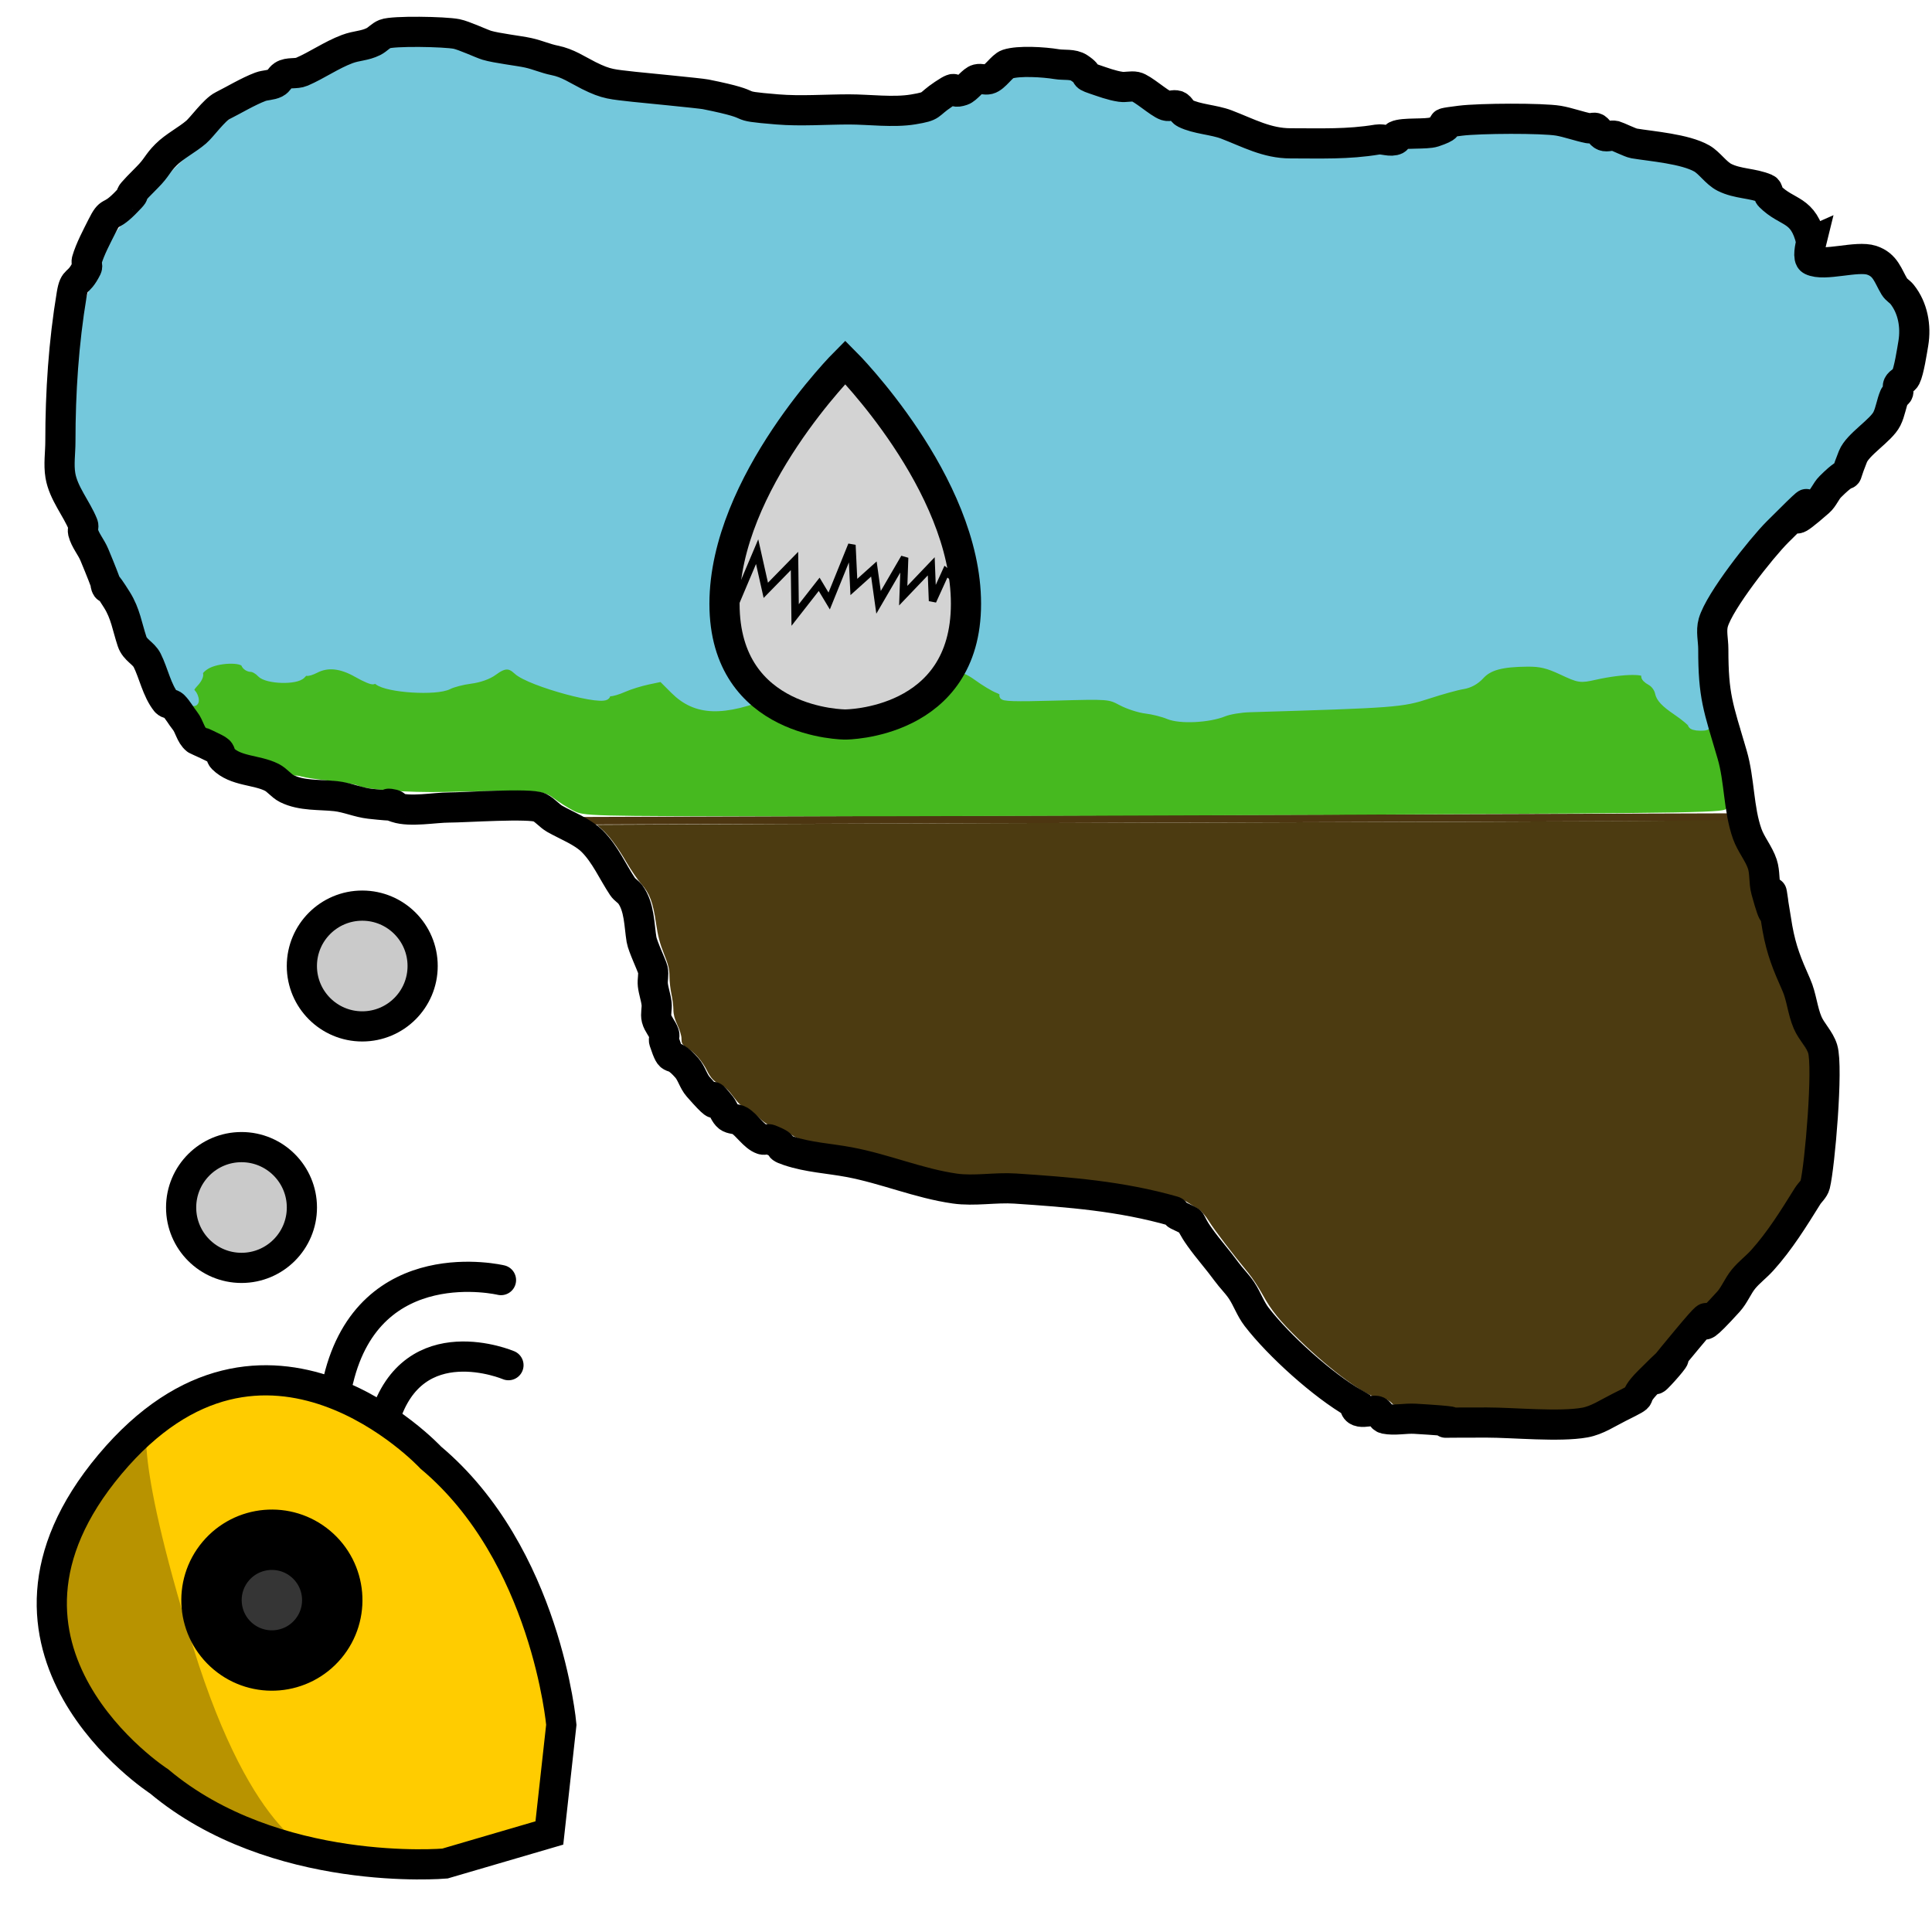
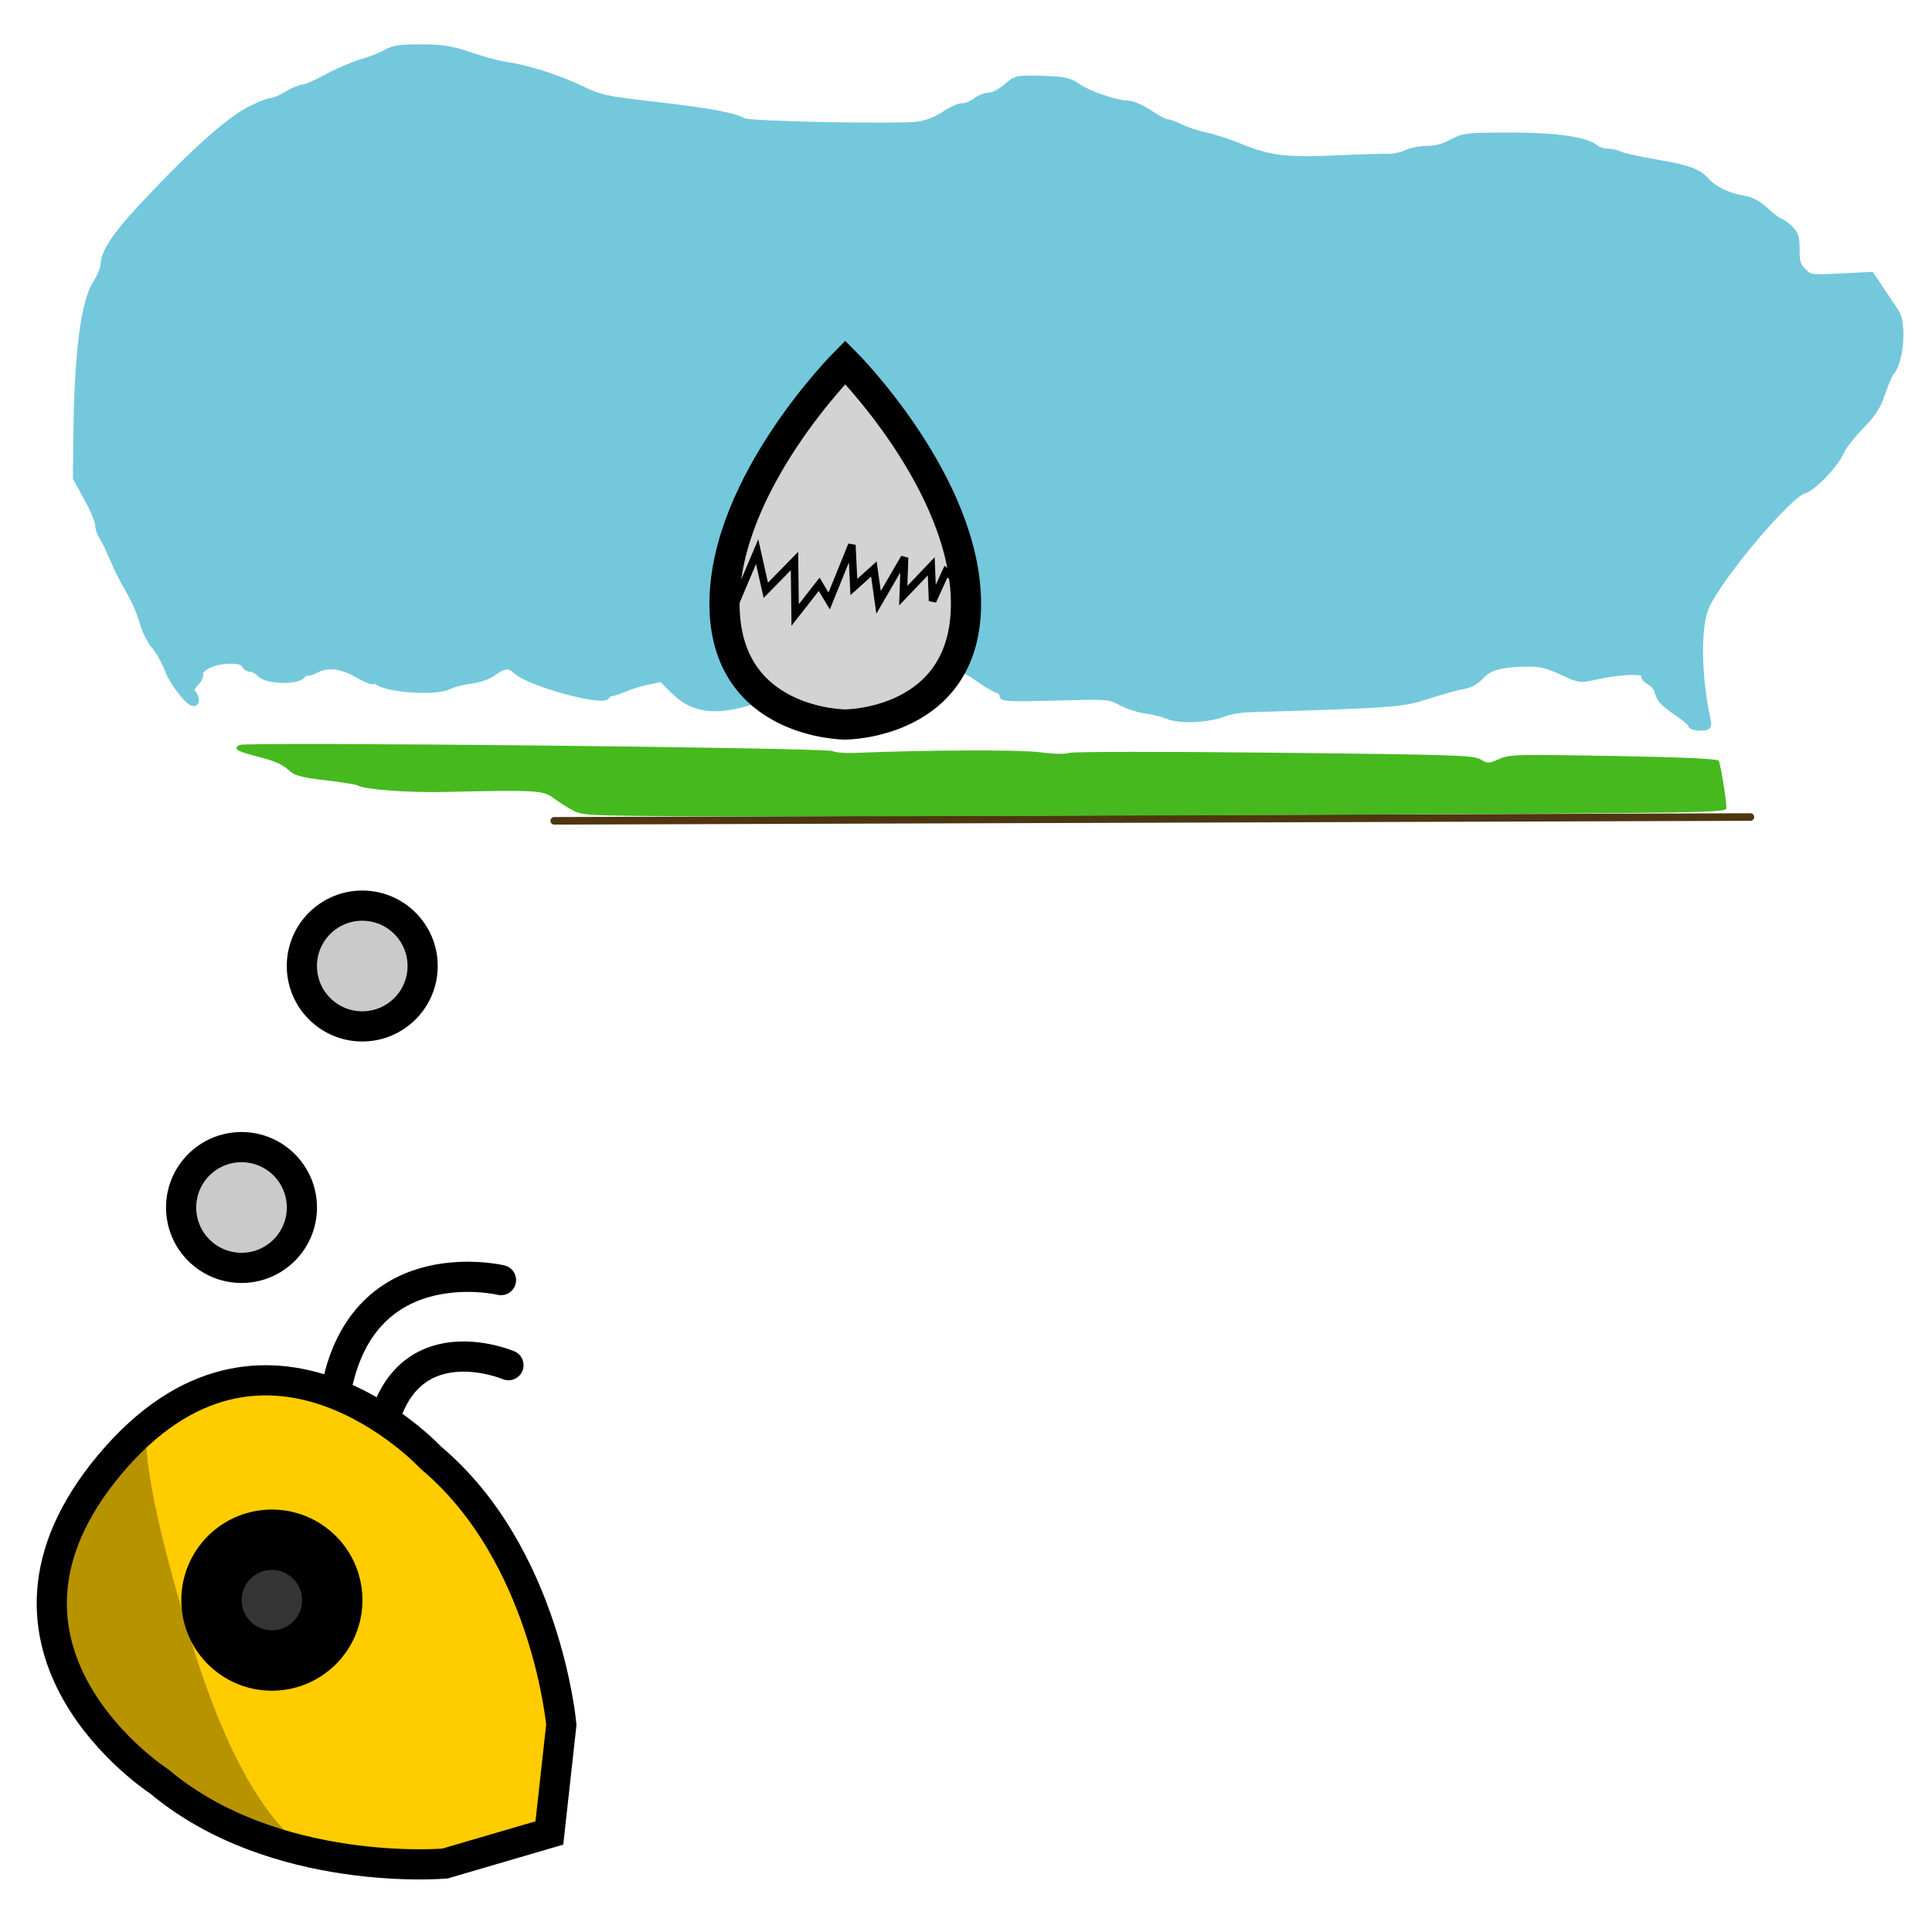
<svg xmlns="http://www.w3.org/2000/svg" xmlns:ns1="http://www.inkscape.org/namespaces/inkscape" xmlns:ns2="http://sodipodi.sourceforge.net/DTD/sodipodi-0.dtd" width="256" height="256" viewBox="0 0 67.733 67.733" version="1.1" id="svg1" ns1:version="1.3.2 (091e20e, 2023-11-25, custom)" ns2:docname="old-games-icon.svg">
  <ns2:namedview id="namedview1" pagecolor="#505050" bordercolor="#ffffff" borderopacity="1" ns1:showpageshadow="0" ns1:pageopacity="0" ns1:pagecheckerboard="1" ns1:deskcolor="#505050" ns1:document-units="px" showgrid="true" ns1:zoom="2" ns1:cx="16.5" ns1:cy="100.5" ns1:window-width="1920" ns1:window-height="999" ns1:window-x="-9" ns1:window-y="-9" ns1:window-maximized="1" ns1:current-layer="layer4">
    <ns1:grid visible="true" id="grid1" units="px" originx="0" originy="0" spacingx="1.058" spacingy="1.058" empcolor="#0099e5" empopacity="0.302" color="#0099e5" opacity="0.149" empspacing="4" dotted="false" gridanglex="30" gridanglez="30" />
  </ns2:namedview>
  <defs id="defs1" />
  <g ns1:groupmode="layer" id="layer4" ns1:label="Layer 2">
    <path style="fill:none;fill-opacity:1;stroke:#4d3611;stroke-width:0.265;stroke-linecap:round;stroke-linejoin:miter;stroke-dasharray:none;stroke-opacity:1;paint-order:stroke fill markers" d="M 19.43,28.777 61.367,28.644" id="path9" />
-     <path style="fill:#4c3b11;fill-opacity:1;stroke:none;stroke-width:0.177;stroke-linecap:round;stroke-linejoin:miter;stroke-dasharray:none;stroke-opacity:1;paint-order:stroke fill markers" d="m 197.371,186.483 c -2.722,-0.066 -5.666,-0.203 -6.541,-0.305 -0.875,-0.101 -2.675,-0.19 -4,-0.197 -1.96,-0.01 -2.452,-0.064 -2.639,-0.289 -0.357,-0.43 -1.154,-0.784 -1.765,-0.784 -1.471,0 -6.305,-3.511 -10.569,-7.678 -2.593,-2.533 -3.668,-3.863 -4.83,-5.975 -0.521,-0.946 -1.358,-2.219 -1.861,-2.828 -2.109,-2.554 -4.511,-5.706 -5.219,-6.85 -0.48,-0.775 -1.006,-1.374 -1.431,-1.631 -0.37,-0.223 -1.035,-0.638 -1.478,-0.921 -2.774,-1.774 -17.085,-3.704 -26.666,-3.598 -4.475,0.05 -4.234,0.09 -10.914,-1.796 -4.454,-1.257 -6.652,-1.748 -9.939,-2.22 -2.959,-0.424 -4.104,-0.737 -4.835,-1.318 -0.707,-0.562 -2.296,-1.249 -2.892,-1.249 -0.212,0 -0.891,-0.491 -1.595,-1.155 -0.704,-0.664 -1.442,-1.199 -1.736,-1.258 -0.371,-0.074 -0.763,-0.441 -1.433,-1.342 -0.653,-0.878 -1.134,-1.334 -1.649,-1.562 -0.874,-0.386 -1.342,-0.87 -1.868,-1.931 -0.553,-1.113 -1.503,-2.238 -2.362,-2.794 -0.922,-0.597 -0.989,-0.695 -0.993,-1.448 -0.002,-0.34 -0.241,-1.123 -0.533,-1.739 -0.37,-0.782 -0.532,-1.396 -0.536,-2.033 -0.003,-0.502 -0.12,-1.429 -0.259,-2.061 -0.139,-0.632 -0.256,-1.684 -0.259,-2.339 -0.005,-0.971 -0.139,-1.523 -0.732,-3.005 -0.542,-1.356 -0.807,-2.375 -1.047,-4.027 -0.406,-2.787 -0.832,-3.93 -1.938,-5.194 -0.481,-0.549 -1.372,-1.852 -1.982,-2.895 -1.208,-2.068 -2.309,-3.535 -3.292,-4.39 l -0.631,-0.549 23.856,-0.114 c 13.121,-0.063 40.999,-0.154 61.951,-0.203 20.952,-0.049 43.942,-0.135 51.088,-0.191 l 12.993,-0.102 0.302,1.296 c 0.18,0.774 0.73,2.125 1.363,3.354 0.89,1.726 1.079,2.254 1.173,3.27 0.132,1.444 0.86,4.294 1.333,5.221 0.186,0.364 0.338,0.855 0.338,1.092 0,0.918 1.06,4.556 1.991,6.832 0.537,1.313 1.186,3.182 1.443,4.154 0.504,1.908 1.11,3.287 2.169,4.935 l 0.672,1.046 -0.027,3.285 c -0.029,3.436 -0.223,6.35 -0.707,10.574 l -0.288,2.516 -1.637,2.522 c -2.852,4.395 -3.657,5.467 -5.672,7.555 -1.093,1.133 -2.397,2.706 -2.935,3.541 -0.998,1.548 -2.393,3.005 -2.879,3.005 -0.544,0 -1.188,0.616 -3.393,3.249 -1.232,1.47 -3.21,3.676 -4.396,4.901 -1.186,1.225 -2.204,2.379 -2.263,2.563 -0.162,0.507 -4.945,2.87 -6.237,3.081 -1.093,0.179 -3.762,0.174 -11.816,-0.022 z" id="path11" transform="scale(0.265)" />
    <path style="fill:#46b91f;fill-opacity:1;stroke:none;stroke-width:0.063;stroke-linecap:round;stroke-linejoin:miter;stroke-dasharray:none;stroke-opacity:1;paint-order:stroke fill markers" d="m 75.837,107.236 c -0.778,-0.409 -1.959,-1.158 -2.624,-1.664 -1.341,-1.02 -2.297,-1.073 -14.346,-0.8 -4.902,0.111 -10.671,-0.321 -11.552,-0.866 -0.204,-0.126 -2.115,-0.431 -4.246,-0.676 -2.935,-0.338 -4.061,-0.616 -4.645,-1.148 -1.096,-0.997 -1.894,-1.357 -4.491,-2.024 -2.627,-0.675 -3.169,-1.039 -2.239,-1.504 0.877,-0.439 77.479,0.352 78.438,0.809 0.389,0.186 1.662,0.297 2.828,0.248 9.38,-0.395 21.96,-0.443 24.583,-0.094 1.825,0.243 3.361,0.279 3.889,0.091 0.499,-0.178 12.119,-0.19 27.143,-0.029 23.805,0.255 26.366,0.338 27.29,0.884 0.967,0.571 1.096,0.568 2.462,-0.047 1.352,-0.609 2.294,-0.635 15.124,-0.403 9.375,0.17 13.759,0.371 13.925,0.639 0.249,0.404 1.019,5.127 1.019,6.253 0,0.606 -2.176,0.645 -48.319,0.869 -26.575,0.129 -60.583,0.228 -75.572,0.22 -26.997,-0.015 -27.267,-0.023 -28.668,-0.759 z" id="path13" transform="scale(0.265)" />
-     <path style="fill:#46b91f;fill-opacity:1;stroke:#46b91f;stroke-width:0.265;stroke-linecap:round;stroke-linejoin:miter;stroke-dasharray:none;stroke-opacity:1;paint-order:stroke fill markers" d="m 60.897,27.408 c -0.071,0.311 -0.428,0.241 -0.561,0.374 -0.022,0.022 0.022,0.071 0,0.094 -0.044,0.044 -0.143,-0.044 -0.187,0 -0.049,0.049 -0.031,0.156 -0.094,0.187 -0.131,0.066 -1.488,0.119 -1.59,0.094 -0.263,-0.066 -0.598,-0.106 -0.842,-0.187 -0.141,-0.047 -0.325,-0.245 -0.468,-0.281 -0.091,-0.023 -0.19,0.023 -0.281,0 -0.151,-0.038 -0.156,-0.281 -0.281,-0.374 -0.05,-0.037 -0.126,0.012 -0.187,0 -0.392,-0.078 -0.193,-0.097 -0.561,-0.281 -0.039,-0.02 -1.614,-0.094 -1.684,-0.094 -0.771,0 -1.607,-0.089 -2.339,0.094 -0.172,0.043 -0.393,-0.056 -0.561,0 -0.042,0.014 -0.054,0.074 -0.094,0.094 -0.084,0.042 -0.19,-0.023 -0.281,0 -0.068,0.017 -0.119,0.077 -0.187,0.094 -0.06,0.015 -0.135,-0.035 -0.187,0 -0.058,0.039 -0.044,0.138 -0.094,0.187 -0.135,0.135 -1.252,0.25 -1.497,0.281 -0.423,0.053 -0.884,0 -1.31,0 -0.998,0 -1.996,0 -2.993,0 -2.246,0 -4.498,0.056 -6.735,-0.094 -0.518,-0.035 -0.827,0.027 -1.31,-0.094 -0.205,-0.051 -0.449,0.051 -0.655,0 -0.135,-0.034 -0.237,-0.16 -0.374,-0.187 -0.207,-0.041 -1.554,-0.028 -1.684,-0.094 -0.028,-0.014 0.028,-0.08 0,-0.094 -0.139,-0.07 -0.313,0.017 -0.468,0 -0.281,-0.031 -0.565,-0.038 -0.842,-0.094 -0.217,-0.043 -0.425,-0.158 -0.655,-0.187 -0.496,-0.062 -0.51,0.101 -1.029,-0.094 -0.083,-0.031 -0.114,-0.138 -0.187,-0.187 -0.022,-0.014 -2.384,-0.047 -2.713,0 -0.254,0.036 -0.51,0.108 -0.748,0.187 -0.313,0.104 -2.173,0 -2.713,0 -1.621,0 -3.243,0 -4.864,0 -0.694,0 -1.539,-0.118 -2.245,0 -0.127,0.021 -0.246,0.079 -0.374,0.094 -0.799,0.089 -1.637,-0.114 -2.432,0 -1.208,0.173 -2.424,0.187 -3.648,0.187 -0.207,0 -0.559,0.063 -0.748,0 -0.118,-0.039 -0.236,-0.141 -0.374,-0.187 -0.112,-0.037 -0.262,0.037 -0.374,0 -0.03,-0.01 0.028,-0.08 0,-0.094 -0.084,-0.042 -0.187,0 -0.281,0 -0.21,0 0.016,0.031 -0.094,-0.187 -0.014,-0.028 -0.062,0 -0.094,0 -0.296,0 -0.48,-0.004 -0.748,-0.094 -0.121,-0.04 -0.477,0.084 -0.561,0 -0.022,-0.022 0.022,-0.071 0,-0.094 -0.022,-0.022 -0.071,0.022 -0.094,0 -0.022,-0.022 0.014,-0.066 0,-0.094 -0.039,-0.079 -0.134,-0.117 -0.187,-0.187 -0.247,-0.329 -0.464,-0.64 -0.561,-1.029 -0.058,-0.231 0.046,-0.518 0,-0.748 -0.015,-0.074 -0.174,-0.16 -0.094,-0.281 0.049,-0.073 0.138,-0.114 0.187,-0.187 0.017,-0.026 -0.022,-0.071 0,-0.094 0.022,-0.022 0.08,0.028 0.094,0 0.097,-0.194 -0.136,-0.202 0.094,-0.374 0.112,-0.084 0.249,-0.125 0.374,-0.187 0.188,-0.094 0.63,0 0.842,0 0.062,0 0.143,-0.044 0.187,0 0.125,0.125 -0.198,0.09 0.094,0.187 0.093,0.031 0.301,0.02 0.374,0.094 0.155,0.155 0.09,0.185 0.281,0.281 0.206,0.103 0.78,0 1.029,0 0.062,0 0.135,0.035 0.187,0 0.073,-0.049 0.108,-0.148 0.187,-0.187 0.056,-0.028 0.128,0.02 0.187,0 0.132,-0.044 0.245,-0.135 0.374,-0.187 0.14,-0.056 0.707,-0.045 0.842,0 0.3,0.1 0.533,0.406 0.842,0.468 0.092,0.018 0.19,-0.023 0.281,0 0.043,0.011 0.054,0.074 0.094,0.094 0.045,0.023 0.838,0.187 0.842,0.187 0.359,0.045 1.053,0.087 1.403,0 0.135,-0.034 0.242,-0.143 0.374,-0.187 0.041,-0.014 0.708,-0.16 0.842,-0.187 0.092,-0.018 0.194,0.035 0.281,0 0.261,-0.104 0.515,-0.585 0.935,-0.374 0.118,0.059 0.167,0.213 0.281,0.281 0.319,0.191 0.778,0.305 1.123,0.374 0.339,0.068 0.616,0.268 0.935,0.374 0.099,0.033 0.8,0.068 0.935,0 0.028,-0.014 -0.03,-0.084 0,-0.094 0.089,-0.03 0.19,0.023 0.281,0 0.109,-0.027 0.175,-0.148 0.281,-0.187 0.202,-0.076 1.254,-0.443 1.497,-0.281 0.058,0.039 0.048,0.135 0.094,0.187 0.476,0.544 0.733,0.653 1.403,0.748 1.324,0.189 2.406,-0.728 3.648,-0.935 0.984,-0.164 2,0.386 2.993,0.187 0.788,-0.158 0.003,-0.002 0.374,-0.187 0.115,-0.058 0.257,-0.041 0.374,-0.094 0.748,-0.332 0.34,-0.276 1.123,-0.374 0.495,-0.062 0.513,0.14 1.029,0.468 0.212,0.135 0.43,0.262 0.655,0.374 0.028,0.014 0.08,-0.028 0.094,0 0.028,0.056 -0.028,0.131 0,0.187 0.028,0.056 0.125,0 0.187,0 0.842,0 1.684,0 2.526,0 0.325,0 0.713,-0.039 1.029,0 0.284,0.035 0.517,0.282 0.748,0.374 0.384,0.154 0.793,0.105 1.123,0.187 0.135,0.034 0.237,0.164 0.374,0.187 0.433,0.072 1.147,0.033 1.59,-0.094 0.161,-0.046 0.303,-0.157 0.468,-0.187 0.184,-0.033 0.375,0.017 0.561,0 0.158,-0.014 0.309,-0.083 0.468,-0.094 0.68,-0.045 2.028,0.202 2.619,-0.094 0.214,-0.107 1.269,0.014 1.497,0 0.344,-0.021 0.693,-0.017 1.029,-0.094 0.356,-0.081 0.678,-0.274 1.029,-0.374 0.866,-0.247 0.764,-0.055 1.403,-0.374 0.107,-0.054 0.13,-0.195 0.187,-0.281 0.13,-0.195 0.538,-0.281 0.748,-0.281 0.112,0 1.184,-0.104 1.497,0 0.374,0.125 0.626,0.387 1.029,0.468 0.741,0.148 1.576,-0.522 2.245,-0.187 0.389,0.195 -0.1,-0.006 0.094,0.187 0.12,0.12 0.394,0.189 0.468,0.374 0.048,0.119 0.019,0.27 0.094,0.374 0.195,0.273 0.766,0.538 1.029,0.748 0.185,-0.009 0.044,0.138 0.094,0.187 0.12,0.12 1.467,-0.124 1.59,0 0.116,0.116 0.044,0.32 0.094,0.468 0.014,0.042 0.074,0.054 0.094,0.094 0.114,0.228 -0.032,1.157 -0.094,1.403 z" id="path14" />
    <path style="fill:#74c8dc;fill-opacity:1;stroke:#74c8dc;stroke-width:1;stroke-linecap:round;stroke-linejoin:miter;stroke-dasharray:none;stroke-opacity:1;paint-order:stroke fill markers" d="m 223.799,95.826 c 0,-0.187 -0.933,-0.974 -2.073,-1.748 -1.495,-1.015 -2.129,-1.689 -2.275,-2.416 -0.116,-0.582 -0.58,-1.21 -1.097,-1.487 -0.492,-0.263 -0.814,-0.609 -0.716,-0.769 0.512,-0.828 -2.835,-0.809 -6.633,0.037 -1.953,0.435 -2.076,0.417 -4.371,-0.657 -1.863,-0.872 -2.819,-1.102 -4.531,-1.089 -3.455,0.025 -5.122,0.476 -6.229,1.687 -0.643,0.704 -1.459,1.152 -2.352,1.293 -0.752,0.118 -2.813,0.688 -4.581,1.267 -3.478,1.139 -4.314,1.202 -23.657,1.784 -1.167,0.035 -2.678,0.291 -3.359,0.568 -2.015,0.821 -5.8,1.006 -7.341,0.358 -0.727,-0.306 -2.058,-0.641 -2.958,-0.746 -0.9,-0.105 -2.368,-0.579 -3.261,-1.054 -1.609,-0.855 -1.69,-0.862 -8.759,-0.665 -5.355,0.149 -7.072,0.097 -6.882,-0.21 0.155,-0.251 -0.124,-0.552 -0.725,-0.781 -0.538,-0.204 -1.78,-0.954 -2.761,-1.667 -2.128,-1.545 -3.896,-1.652 -6.723,-0.407 -0.978,0.431 -2.28,0.998 -2.892,1.261 -1.458,0.626 -3.016,0.604 -7.151,-0.103 -4.011,-0.685 -5.622,-0.461 -10.322,1.434 -6.518,2.628 -10.06,2.515 -12.991,-0.415 l -1.616,-1.616 -1.81,0.38 c -0.995,0.209 -2.436,0.657 -3.202,0.997 -0.766,0.34 -1.592,0.586 -1.835,0.548 -0.243,-0.038 -0.442,0.111 -0.442,0.332 0,1.135 -10.147,-1.605 -11.843,-3.198 -0.985,-0.926 -1.744,-0.894 -3.119,0.131 -0.681,0.508 -1.88,0.934 -3.037,1.08 -1.051,0.133 -2.356,0.471 -2.899,0.752 -1.643,0.85 -8.073,0.446 -9.364,-0.588 -0.212,-0.17 -0.481,-0.214 -0.598,-0.098 -0.116,0.116 -1.076,-0.283 -2.132,-0.887 -2.129,-1.218 -3.924,-1.407 -5.519,-0.582 -0.549,0.284 -1.075,0.439 -1.169,0.345 -0.094,-0.094 -0.372,0.071 -0.618,0.368 -0.716,0.862 -4.664,0.741 -5.487,-0.168 -0.352,-0.389 -0.916,-0.707 -1.254,-0.707 -0.338,0 -0.706,-0.239 -0.818,-0.53 -0.316,-0.822 -3.652,-0.702 -5.105,0.184 -0.642,0.391 -1.062,0.88 -0.935,1.086 0.127,0.206 -0.133,0.762 -0.579,1.237 -0.625,0.665 -0.714,0.958 -0.391,1.282 0.231,0.231 0.42,0.682 0.42,1.002 0,1.2 -2.679,-1.901 -3.527,-4.082 -0.453,-1.167 -1.26,-2.599 -1.792,-3.182 -0.533,-0.584 -1.234,-2.014 -1.559,-3.182 -0.325,-1.167 -1.121,-2.996 -1.769,-4.066 -0.648,-1.069 -1.611,-2.978 -2.141,-4.242 -0.53,-1.264 -1.183,-2.612 -1.452,-2.995 -0.269,-0.384 -0.489,-1.068 -0.489,-1.52 0,-0.452 -0.66,-2.025 -1.468,-3.496 l -1.468,-2.674 0.064,-5.706 c 0.12,-10.723 0.975,-17.472 2.524,-19.915 0.58,-0.914 1.061,-2.069 1.07,-2.565 0.028,-1.58 1.509,-3.834 4.948,-7.529 6.527,-7.013 11.528,-11.516 14.383,-12.951 1.21,-0.608 2.483,-1.106 2.828,-1.107 0.346,-9.97e-4 1.265,-0.394 2.043,-0.873 0.778,-0.479 1.719,-0.876 2.091,-0.882 0.372,-0.006 1.811,-0.633 3.197,-1.394 1.386,-0.761 3.468,-1.654 4.626,-1.984 1.159,-0.331 2.603,-0.902 3.209,-1.269 0.88,-0.533 1.796,-0.667 4.54,-0.667 2.869,0 3.943,0.171 6.499,1.036 1.684,0.57 3.778,1.139 4.653,1.264 2.902,0.415 6.857,1.653 9.833,3.078 2.813,1.347 3.252,1.443 10.253,2.244 6.78,0.776 10.296,1.43 11.42,2.125 0.725,0.448 21.075,0.842 23.295,0.451 1.142,-0.201 2.552,-0.771 3.417,-1.381 0.81,-0.571 1.862,-1.039 2.339,-1.039 0.477,0 1.271,-0.318 1.766,-0.707 0.494,-0.389 1.306,-0.707 1.803,-0.707 0.515,0 1.469,-0.494 2.217,-1.149 1.307,-1.144 1.326,-1.149 4.692,-1.051 2.957,0.086 3.543,0.211 4.682,1 1.457,1.009 5.141,2.26 6.658,2.26 0.55,0 1.815,0.553 2.832,1.237 1.011,0.681 2.068,1.237 2.348,1.237 0.28,0 1.099,0.299 1.821,0.664 0.721,0.365 2.187,0.847 3.256,1.071 1.069,0.224 3.058,0.866 4.419,1.427 3.974,1.637 6.211,1.926 12.669,1.635 3.144,-0.142 6.326,-0.24 7.072,-0.218 0.746,0.022 1.844,-0.203 2.441,-0.501 0.597,-0.298 1.832,-0.541 2.745,-0.541 1.093,0 2.23,-0.302 3.323,-0.884 1.585,-0.843 1.941,-0.884 7.67,-0.884 6.158,0 10.056,0.566 11.307,1.641 0.307,0.264 0.994,0.48 1.526,0.48 0.532,0 1.283,0.169 1.669,0.375 0.386,0.206 2.53,0.683 4.764,1.059 4.281,0.721 5.533,1.18 6.687,2.456 0.967,1.069 2.867,1.983 4.772,2.297 1.133,0.186 2.021,0.656 3.086,1.633 0.822,0.754 1.634,1.372 1.805,1.372 0.17,0 0.731,0.39 1.245,0.867 0.797,0.738 0.936,1.16 0.936,2.844 0,1.658 0.148,2.126 0.919,2.896 0.909,0.909 0.961,0.917 4.957,0.72 l 4.039,-0.199 1.318,1.97 c 0.725,1.084 1.596,2.383 1.935,2.888 0.984,1.464 0.608,6.423 -0.592,7.807 -0.255,0.295 -0.813,1.57 -1.24,2.834 -0.611,1.81 -1.218,2.749 -2.859,4.419 -1.146,1.167 -2.318,2.678 -2.604,3.359 -0.69,1.639 -3.692,4.774 -4.846,5.061 -1.981,0.493 -10.984,11.131 -12.921,15.268 -1.21,2.584 -1.179,8.994 0.072,14.938 0.232,1.103 0.198,1.149 -0.863,1.149 -0.608,0 -1.105,-0.153 -1.105,-0.34 z" id="path15" transform="scale(0.265)" />
    <path style="fill:#d3d3d3;fill-opacity:1;stroke:#000000;stroke-width:1.058;stroke-linecap:round;stroke-linejoin:miter;stroke-dasharray:none;stroke-opacity:1;paint-order:stroke fill markers" d="m 29.633,25.4 c 0,0 -4.233,0 -4.233,-4.233 0,-4.233 4.233,-8.467 4.233,-8.467 0,0 4.233,4.233 4.233,8.467 0,4.233 -4.233,4.233 -4.233,4.233 z" id="path16" />
    <path style="fill:none;fill-opacity:1;stroke:#000000;stroke-width:0.265;stroke-linecap:round;stroke-linejoin:miter;stroke-dasharray:none;stroke-opacity:1;paint-order:stroke fill markers" d="m 25.4,20.108 0.442,0.892 0.702,-1.66 0.304,1.356 1.006,-1.029 0.023,1.894 0.842,-1.076 0.351,0.585 0.795,-1.964 0.07,1.473 0.702,-0.631 0.164,1.169 0.912,-1.567 -0.047,1.333 0.982,-1.029 0.047,1.216 0.468,-1.029 0.842,0.655" id="path17" />
  </g>
  <g ns1:label="Layer 1" ns1:groupmode="layer" id="layer1">
    <path style="fill:#ffcc00;fill-opacity:1;stroke:#000000;stroke-width:1.058;stroke-dasharray:none;stroke-opacity:1" d="m 3.856,51.336 c -5.442,6.486 1.724,11.117 1.724,11.117 v 0 c 4.054,3.401 10.018,2.88 10.018,2.88 l 3.662,-1.072 0.419,-3.793 c 0,0 -0.522,-5.964 -4.575,-9.365 v 0 c 0,0 -5.806,-6.253 -11.248,0.233" id="path1" ns2:nodetypes="ccccccccc" />
    <ellipse style="fill:#353535;fill-opacity:1;stroke:#000000;stroke-width:2.117;stroke-dasharray:none;stroke-opacity:1;paint-order:stroke fill markers" id="path2" cx="-36.847" cy="43.361" rx="2.117" ry="2.117" transform="rotate(-50)" />
    <path style="fill:none;fill-opacity:1;stroke:#000000;stroke-width:1.058;stroke-linecap:round;stroke-linejoin:miter;stroke-dasharray:none;stroke-opacity:1;paint-order:stroke fill markers" d="m 11.861,48.382 c 1.1,-4.603 5.703,-3.504 5.703,-3.504" id="path3" ns2:nodetypes="cc" />
    <path style="fill:none;fill-opacity:1;stroke:#000000;stroke-width:1.058;stroke-linecap:round;stroke-linejoin:miter;stroke-dasharray:none;stroke-opacity:1;paint-order:stroke fill markers" d="m 13.483,49.743 c 1.009,-3.298 4.343,-1.882 4.343,-1.882" id="path4" ns2:nodetypes="cc" />
-     <path style="fill:none;fill-opacity:1;stroke:none;stroke-width:1.058;stroke-linecap:round;stroke-linejoin:miter;stroke-dasharray:none;stroke-opacity:1;paint-order:stroke fill markers" d="M 5.58,62.453 C -0.566,56.606 3.856,51.336 3.856,51.336 l 0.68,-0.811 3.421,13.432 z" id="path5" />
    <path style="fill:#000000;fill-opacity:0.281;stroke:none;stroke-width:1.058;stroke-linecap:round;stroke-linejoin:miter;stroke-dasharray:none;stroke-opacity:1;paint-order:stroke fill markers" d="M 5.58,62.453 C -0.906,57.011 3.856,51.336 3.856,51.336 l 1.361,-1.621 c 0,0 -0.68,0.811 1.553,8.028 2.118,6.843 4.404,7.262 4.404,7.262 z" id="path6" ns2:nodetypes="cccscc" />
    <circle style="fill:#cacaca;fill-opacity:1;stroke:#000000;stroke-width:1.058;stroke-linecap:round;stroke-linejoin:miter;stroke-dasharray:none;stroke-opacity:1;paint-order:stroke fill markers" id="path7" cx="8.467" cy="42.333" r="2.117" />
    <circle style="fill:#cacaca;fill-opacity:1;stroke:#000000;stroke-width:1.058;stroke-linecap:round;stroke-linejoin:miter;stroke-dasharray:none;stroke-opacity:1;paint-order:stroke fill markers" id="path7-9" cx="12.7" cy="33.867" r="2.117" />
-     <path style="fill:none;fill-opacity:1;stroke:#000000;stroke-width:1.058;stroke-linecap:round;stroke-linejoin:miter;stroke-dasharray:none;stroke-opacity:1;paint-order:stroke fill markers" d="M 63.5,8.467 C 63.219,7.283 62.676,7.51 62.045,6.879 61.975,6.809 62.003,6.653 61.912,6.615 61.444,6.414 60.929,6.454 60.457,6.218 60.163,6.07 59.934,5.711 59.664,5.556 59.069,5.217 57.91,5.132 57.282,5.027 57.167,5.008 56.701,4.783 56.621,4.762 c -0.128,-0.032 -0.274,0.049 -0.397,0 -0.116,-0.046 -0.161,-0.195 -0.265,-0.265 -0.073,-0.049 -0.178,0.017 -0.265,0 -0.345,-0.069 -0.727,-0.209 -1.058,-0.265 -0.567,-0.095 -2.755,-0.086 -3.44,0 -1.276,0.16 0.141,0.041 -0.926,0.397 -0.277,0.092 -1.078,0.01 -1.323,0.132 -0.039,0.02 0.039,0.113 0,0.132 -0.197,0.099 -0.444,-0.036 -0.661,0 -1.034,0.172 -1.975,0.132 -3.043,0.132 -0.828,0 -1.472,-0.363 -2.249,-0.661 C 42.551,4.195 41.964,4.181 41.54,3.969 41.428,3.913 41.391,3.75 41.275,3.704 c -0.123,-0.049 -0.271,0.042 -0.397,0 -0.247,-0.082 -0.825,-0.615 -1.058,-0.661 -0.173,-0.035 -0.355,0.025 -0.529,0 C 38.973,2.997 38.669,2.88 38.365,2.778 37.912,2.627 38.266,2.668 37.835,2.381 37.612,2.232 37.306,2.293 37.042,2.249 c -0.443,-0.074 -1.329,-0.13 -1.72,0 -0.195,0.065 -0.44,0.474 -0.661,0.529 -0.128,0.032 -0.269,-0.032 -0.397,0 -0.166,0.041 -0.365,0.342 -0.529,0.397 -0.504,0.168 -0.023,-0.294 -0.661,0.132 -0.577,0.385 -0.332,0.408 -1.058,0.529 -0.696,0.116 -1.547,0 -2.249,0 -0.821,0 -1.693,0.068 -2.514,0 C 25.458,3.687 26.871,3.734 24.739,3.307 24.536,3.267 22.36,3.059 22.225,3.043 21.467,2.954 21.281,2.968 20.637,2.646 20.239,2.446 19.907,2.209 19.447,2.117 19.123,2.052 18.855,1.926 18.521,1.852 18.198,1.78 17.41,1.691 17.066,1.587 16.896,1.537 16.264,1.242 16.007,1.191 c -0.417,-0.083 -2.227,-0.115 -2.514,0 -0.148,0.059 -0.255,0.193 -0.397,0.265 -0.32,0.16 -0.587,0.137 -0.926,0.265 -0.552,0.207 -1.057,0.566 -1.587,0.794 -0.207,0.089 -0.474,0.008 -0.661,0.132 C 9.818,2.715 9.769,2.855 9.657,2.91 9.495,2.992 9.298,2.979 9.128,3.043 8.703,3.202 8.178,3.518 7.805,3.704 7.508,3.853 7.084,4.454 6.879,4.63 6.558,4.906 6.119,5.125 5.821,5.424 5.505,5.74 5.51,5.867 5.159,6.218 4.037,7.34 5.114,6.395 4.366,7.144 3.813,7.696 3.884,7.314 3.572,7.937 3.402,8.278 3.155,8.735 3.043,9.128 c -0.024,0.085 0.039,0.186 0,0.265 -0.321,0.642 -0.428,0.319 -0.529,0.926 -0.282,1.693 -0.397,3.421 -0.397,5.159 0,0.397 -0.065,0.799 0,1.191 0.104,0.623 0.569,1.157 0.794,1.72 0.033,0.082 -0.021,0.179 0,0.265 0.072,0.287 0.283,0.521 0.397,0.794 0.987,2.369 -0.129,0.111 0.794,1.587 0.299,0.478 0.356,0.936 0.529,1.455 0.102,0.306 0.4,0.403 0.529,0.661 0.225,0.449 0.34,1.054 0.661,1.455 0.062,0.077 0.195,0.063 0.265,0.132 0.156,0.156 0.259,0.357 0.397,0.529 0.161,0.201 0.196,0.501 0.397,0.661 0.024,0.019 0.706,0.309 0.794,0.397 0.07,0.07 0.063,0.195 0.132,0.265 0.459,0.459 1.176,0.389 1.72,0.661 0.197,0.099 0.332,0.298 0.529,0.397 0.522,0.261 1.166,0.203 1.72,0.265 0.404,0.045 0.787,0.22 1.191,0.265 1.915,0.213 -0.052,-0.194 0.926,0.132 0.494,0.165 1.347,0 1.852,0 0.529,0 2.855,-0.16 3.175,0 0.197,0.099 0.338,0.287 0.529,0.397 0.417,0.238 0.974,0.445 1.323,0.794 0.446,0.446 0.715,1.073 1.058,1.587 0.069,0.104 0.19,0.165 0.265,0.265 0.328,0.438 0.314,1.09 0.397,1.587 0.04,0.242 0.365,0.915 0.397,1.058 0.038,0.172 -0.019,0.354 0,0.529 0.025,0.223 0.107,0.438 0.132,0.661 0.019,0.175 -0.043,0.358 0,0.529 0.048,0.191 0.202,0.342 0.265,0.529 0.028,0.084 -0.028,0.181 0,0.265 0.298,0.893 0.18,0.225 0.794,0.926 0.169,0.194 0.228,0.468 0.397,0.661 1.201,1.372 0.05,-0.268 0.794,0.661 0.099,0.124 0.14,0.298 0.265,0.397 0.109,0.087 0.277,0.061 0.397,0.132 0.259,0.155 0.503,0.565 0.794,0.661 0.084,0.028 0.183,-0.033 0.265,0 0.755,0.302 0.084,0.204 0.661,0.397 0.699,0.233 1.397,0.262 2.117,0.397 1.264,0.237 2.442,0.746 3.704,0.926 0.689,0.098 1.422,-0.046 2.117,0 1.909,0.127 3.708,0.266 5.556,0.794 0.06,0.017 0.077,0.104 0.132,0.132 0.721,0.361 0.26,0.046 0.794,0.794 0.292,0.409 0.63,0.784 0.926,1.191 0.166,0.228 0.373,0.427 0.529,0.661 0.197,0.296 0.312,0.644 0.529,0.926 0.777,1.01 2.322,2.404 3.44,3.043 -0.03,0.501 0.617,0.176 0.794,0.265 0.112,0.056 0.142,0.24 0.265,0.265 0.346,0.069 0.706,-0.021 1.058,0 3.077,0.181 -0.808,0.132 2.514,0.132 0.931,0 2.547,0.162 3.44,0 0.427,-0.078 0.802,-0.335 1.191,-0.529 1.109,-0.554 0.286,-0.153 1.058,-0.926 2.53,-2.53 -1.615,2.07 1.323,-1.455 1.59,-1.908 -0.334,0.646 1.455,-1.323 0.214,-0.235 0.328,-0.548 0.529,-0.794 0.197,-0.241 0.453,-0.43 0.661,-0.661 0.618,-0.686 1.101,-1.47 1.587,-2.249 0.084,-0.135 0.226,-0.243 0.265,-0.397 0.164,-0.657 0.462,-4.122 0.265,-4.763 -0.105,-0.34 -0.389,-0.599 -0.529,-0.926 -0.181,-0.423 -0.21,-0.902 -0.397,-1.323 -0.324,-0.73 -0.519,-1.202 -0.661,-1.984 -0.538,-3.23 0.262,1.094 -0.397,-1.323 -0.082,-0.301 -0.034,-0.63 -0.132,-0.926 -0.125,-0.374 -0.397,-0.687 -0.529,-1.058 -0.309,-0.866 -0.268,-1.89 -0.529,-2.778 -0.494,-1.679 -0.661,-2.042 -0.661,-3.704 0,-0.309 -0.085,-0.629 0,-0.926 0.216,-0.755 1.688,-2.614 2.249,-3.175 2.489,-2.489 -0.62,0.757 1.455,-1.058 0.166,-0.145 0.241,-0.373 0.397,-0.529 0.886,-0.886 0.349,0.054 0.794,-1.058 0.174,-0.436 0.985,-0.911 1.191,-1.323 0.125,-0.249 0.155,-0.537 0.265,-0.794 0.025,-0.057 0.113,-0.073 0.132,-0.132 0.028,-0.084 -0.039,-0.186 0,-0.265 0.056,-0.112 0.209,-0.153 0.265,-0.265 0.114,-0.228 0.219,-0.92 0.265,-1.191 0.1,-0.601 -0.017,-1.245 -0.397,-1.72 -0.078,-0.097 -0.2,-0.158 -0.265,-0.265 -0.23,-0.383 -0.309,-0.765 -0.794,-0.926 -0.528,-0.176 -1.661,0.228 -2.117,0 -0.138,-0.069 -0.046,-0.476 -2e-6,-0.661 z" id="path8" />
  </g>
</svg>